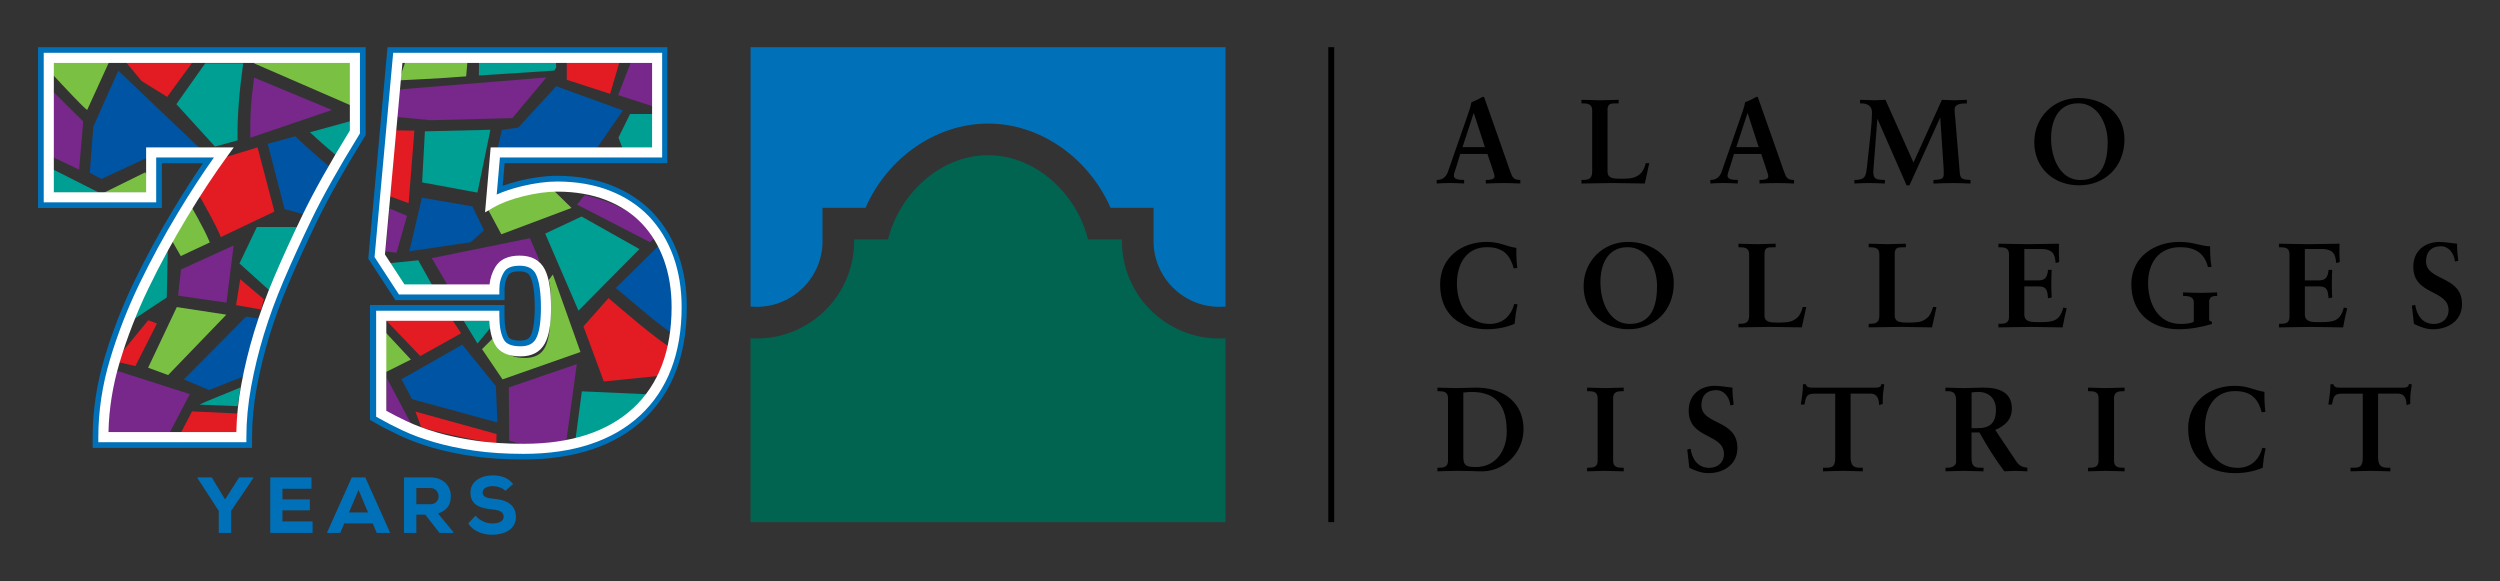
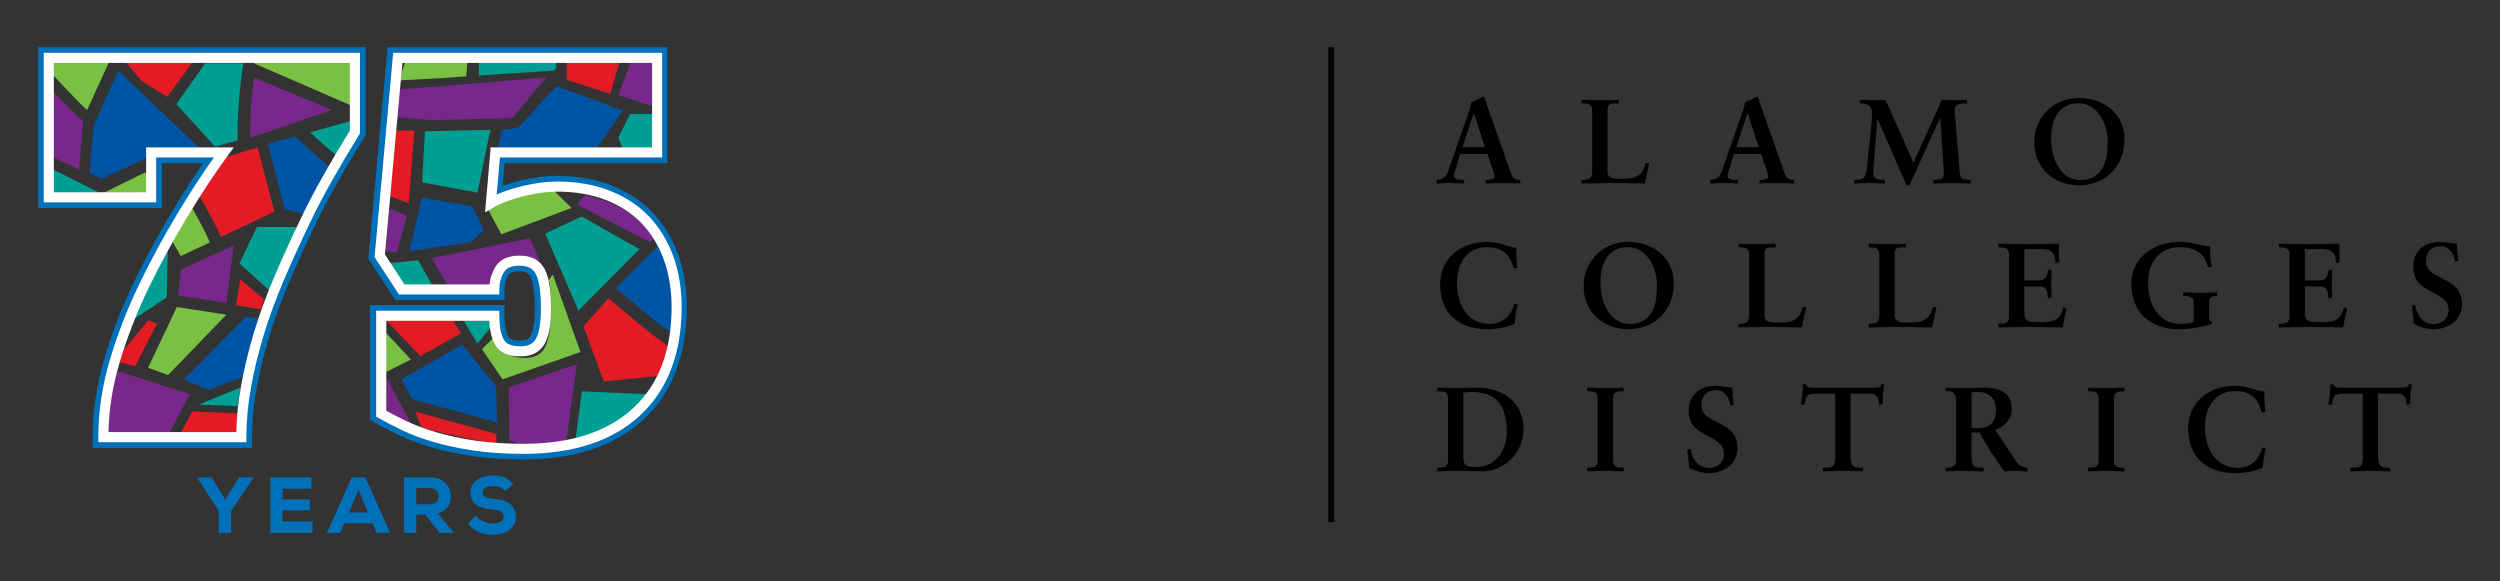
<svg xmlns="http://www.w3.org/2000/svg" version="1.1" id="Layer_1" x="0px" y="0px" viewBox="0 0 841.61 195.68" style="enable-background:new 0 0 841.61 195.68;" xml:space="preserve">
  <rect x="0" y="0" width="841.61" height="195.68" fill="#333333" stroke="none" />
  <style type="text/css">
	.st0{fill:#7AC143;}
	.st1{fill:#0071B9;}
	.st2{fill:#E31B23;}
	.st3{fill:#78278B;}
	.st4{fill:#009F93;}
	.st5{fill:#0054A4;}
	.st6{fill:#F7A21C;}
	.st7{fill:#FFFFFF;}
	.st8{fill:#006450;}
</style>
  <g>
    <g>
      <polygon class="st0" points="34.97,64.88 52.26,64.9 48.92,58   " />
      <path class="st1" d="M119.48,19.48v24.94c-7,11.38-12.36,20.92-16.08,28.63c-3.72,7.71-6.89,14.66-9.52,20.84    c-2.63,6.18-4.84,12.23-6.65,18.13c-1.8,5.91-3.26,11.84-4.35,17.8c-1.1,5.96-1.64,11.73-1.64,17.31H34.8    c0-8.53,1.29-17.09,3.86-25.68c2.57-8.59,5.83-16.96,9.76-25.11c3.94-8.15,8.29-16.16,13.05-24.04c4.76-7.88,9.38-14.88,13.87-21    H50.88v15.1H16.42V19.48H119.48 M123.08,15.88h-3.61H16.42h-3.61v3.61v46.93v3.61h3.61h34.46h3.61v-3.61V54.93h13.87    c-3.26,4.74-6.6,9.94-9.98,15.53c-4.79,7.93-9.24,16.12-13.21,24.34c-4.01,8.29-7.36,16.92-9.97,25.64    c-2.66,8.88-4.01,17.87-4.01,26.72v3.61h3.61h46.44h3.61v-3.61c0-5.34,0.53-10.94,1.58-16.66c1.06-5.78,2.49-11.64,4.25-17.4    c1.76-5.76,3.95-11.74,6.52-17.78c2.6-6.13,5.78-13.09,9.45-20.68c3.65-7.56,9-17.09,15.91-28.31l0.54-0.87v-1.02V19.48V15.88    L123.08,15.88z" />
      <path class="st1" d="M221.06,19.48v31.84h-54.48l-1.48,17.07c2.84-1.64,6.4-2.98,10.67-4.02c4.27-1.04,8.15-1.56,11.65-1.56    c6.34,0,12.03,0.98,17.07,2.95c5.03,1.97,9.24,4.73,12.64,8.29c3.39,3.56,5.99,7.82,7.79,12.8c1.8,4.98,2.71,10.48,2.71,16.49    c0,15.21-4.49,26.97-13.46,35.28c-8.97,8.32-21.66,12.47-38.07,12.47c-6.02,0-11.46-0.36-16.33-1.07    c-4.87-0.71-9.27-1.64-13.21-2.79c-3.94-1.15-7.41-2.43-10.42-3.86c-3.01-1.42-5.66-2.79-7.96-4.1v-32.98h38.07    c0,3.83,0.57,6.78,1.72,8.86c1.15,2.08,3.53,3.12,7.14,3.12c3.17,0,5.39-1.14,6.65-3.43c1.26-2.28,1.89-6.04,1.89-11.26    c0-5.55-0.63-9.58-1.89-12.08c-1.26-2.5-3.58-3.75-6.97-3.75c-3.28,0-5.53,1-6.73,2.99c-1.21,1.99-1.8,4.22-1.8,6.69h-31.18    l-7.38-11.32l6.07-66.62H221.06 M224.66,15.88h-3.61h-87.3h-3.29l-0.3,3.28l-6.07,66.62l-0.11,1.25l0.68,1.05l7.38,11.32    l1.07,1.64h1.95h31.18h3.61v-3.61c0-1.82,0.42-3.4,1.28-4.83c0.5-0.83,1.73-1.25,3.64-1.25c2.86,0,3.46,1.19,3.75,1.77    c0.68,1.36,1.5,4.29,1.5,10.46c0,6-0.9,8.54-1.44,9.52c-0.28,0.5-0.86,1.56-3.49,1.56c-1.5,0-3.41-0.22-3.98-1.25    c-0.58-1.05-1.27-3.14-1.27-7.12v-3.61h-3.61h-38.07h-3.61v3.61v32.98v2.09l1.82,1.04c2.39,1.37,5.16,2.79,8.21,4.23    c3.16,1.49,6.84,2.86,10.95,4.06c4.07,1.19,8.67,2.16,13.7,2.9c5.02,0.73,10.69,1.1,16.85,1.1c17.27,0,30.91-4.52,40.52-13.43    c9.69-8.99,14.61-21.75,14.61-37.93c0-6.41-0.98-12.37-2.92-17.72c-1.97-5.42-4.85-10.15-8.57-14.06c-3.75-3.92-8.43-7-13.93-9.16    c-5.43-2.12-11.61-3.2-18.38-3.2c-3.77,0-7.97,0.56-12.5,1.66c-2.03,0.5-3.93,1.06-5.69,1.7l0.66-7.63h51.17h3.61v-3.61V19.48    V15.88L224.66,15.88z" />
      <path class="st0" d="M70.63,81.61c-1.18-2.89-2.68-5.66-4.17-8.4c-0.83-1.53-1.7-3.04-2.57-4.55c-0.78,1.26-1.56,2.5-2.35,3.81    c-1.48,2.45-2.91,4.92-4.31,7.41l3.63,6.32L70.63,81.61z" />
      <path class="st2" d="M74.35,79.81l18.03-8.59l-5.67-21.6l-12.76,3.87c-2.48,3.47-5,7.2-7.56,11.2c1.42,2.48,2.84,4.95,4.19,7.46    C71.93,74.64,73.26,77.18,74.35,79.81z" />
      <polygon class="st3" points="78.66,82.64 60.95,90.7 59.94,99.52 76.24,101.89   " />
      <path class="st4" d="M86.47,76.43l-5.86,12.26l9.52,8.58l1.91,1.57c0.63-1.58,1.28-3.18,1.96-4.78    c2.25-5.29,4.92-11.18,7.97-17.59l-0.12-0.05H86.47z" />
      <polygon class="st2" points="79.48,102.72 87.9,104.19 88.82,100.71 80.86,94   " />
      <polygon class="st0" points="49.86,123.79 56.6,126.26 76.2,105.93 59.52,103.38   " />
      <path class="st5" d="M61.89,127.73l8.5,3.56c0,0,9.18-3.56,12.95-5.15c0.96-4.48,2.11-8.94,3.47-13.38    c0.54-1.76,1.12-3.53,1.73-5.31l-5.69-0.86L61.89,127.73z" />
      <path class="st4" d="M80,136.73c0.3-2.26,0.6-4.04,1-6.33c-2.8,1.26-11.11,4.42-13.85,5.82L80,136.73z" />
      <path class="st4" d="M56.48,83.96c-0.07,0.15-1.21,0.59-1.28,0.74c-3.6,7.45-6.88,15-9.93,22.62l10.87-7.18L56.48,83.96z" />
      <path class="st2" d="M52.84,108.91l-2.93-1.1l-10.87,13.21c-0.07,0.21-0.14,0.42-0.2,0.64l6.73,1.59L52.84,108.91z" />
      <path class="st3" d="M111.78,37.02L85.55,26.13c-1.06,7.89-1.37,12.27-1.28,20.25L111.78,37.02z" />
      <path class="st4" d="M72.37,49.34l7.61-2.09c-0.17-8.7,0.71-17.32,1.89-25.92h-12.8l-9.7,13.73L72.37,49.34z" />
      <polygon class="st2" points="47.69,27.29 56.28,32.62 65.6,19.87 65.39,19.54 41.24,19.54   " />
      <polygon class="st5" points="39.82,23.79 31.43,42.59 30.22,58.19 34.17,60.24 50.97,52.43 50.96,50.23 63.36,50.23 67.67,50.31       " />
      <path class="st4" d="M114.33,53.32c1.65-2.8,3.41-5.73,5.3-8.8v-4.2l-15.28,4.21C107.59,47.56,110.93,50.48,114.33,53.32z" />
      <path class="st5" d="M90.13,48.42l5.67,21.97l8.03,2.19c2.21-4.54,4.97-9.69,8.29-15.46c-4.36-3.61-8.63-7.34-12.74-11.24    L90.13,48.42z" />
      <path class="st0" d="M117.77,35.34l1.86-4.32v-9.41c-1.68-1.36-3.35-0.64-4.98-2.06H86.28l-0.72,1.79L117.77,35.34z" />
      <polygon class="st4" points="17.62,61.99 17.62,64.9 33.45,64.9 17.74,56.98   " />
      <path class="st0" d="M29.34,37.02l7.99-17.48h-20.9v4.14C22.42,30.17,28.12,36.21,29.34,37.02z" />
      <polygon class="st3" points="28.01,40.88 16.55,29.51 16.51,52.29 26.64,57.11   " />
      <path class="st2" d="M60.01,147.39h21.33c0-2.66,0.13-5.36,0.38-8.11l-17.06-0.79L60.01,147.39z" />
      <path class="st3" d="M37.94,124.36c-2.07,7.7-3.11,15.38-3.11,23.03h21.38l7.7-14.71L37.94,124.36z" />
      <polygon class="st2" points="139.5,43.98 131.93,43.87 129.8,65.55 137.56,68.4   " />
      <path class="st3" d="M137.02,72.66c-1.96-0.82-3.9-1.64-5.85-2.47l-1.38,14.43l3.71,0.46L137.02,72.66z" />
      <polygon class="st3" points="172.46,39.76 183.92,26.07 133.18,30.2 132.35,39.26 145,40.47   " />
      <polygon class="st5" points="142.04,66.57 137.8,84.58 158.48,81.55 162.93,77.51 159.02,69.47   " />
      <polygon class="st4" points="165.09,43.69 143.04,44.21 142.11,61.4 160.73,64.84   " />
      <polygon class="st2" points="155.23,112.21 151.48,106.47 128.55,106.37 141.48,119.86   " />
      <polygon class="st4" points="129.79,88.72 135.54,96.87 145.97,96.87 140.81,87.63   " />
      <polygon class="st0" points="138.32,121.04 128.34,110.33 128.34,126.03   " />
      <path class="st0" d="M169.17,127.71l26.24-9.21l-9.29-26.09l-1.4,1.88c0.94,2.52,0.56,6.7,0.56,11.51c0,5.23-0.63,8.99-1.89,11.28    c-1.26,2.29-3.48,3.43-6.66,3.43c-3.62,0-6-1.04-7.15-3.12c-0.8-1.45-1.3-3.35-1.55-5.64l-5.75,5.79L169.17,127.71z" />
      <path class="st3" d="M178.4,80.18l-33.05,6.72l6.27,10.7h14.84c0-2.47,0.6-4.71,1.81-6.7c1.2-1.99,3.45-2.99,6.74-2.99    c2.04,0,3.68,0.46,4.95,1.36l1.54-1.8L178.4,80.18z" />
      <polygon class="st4" points="167.12,107.92 156.03,107.92 160.74,115.64   " />
      <path class="st0" d="M164.24,70.44l4.53,8.43L192.4,70l-7.13-6.98c-2.86,0.18-5.95,0.66-9.28,1.47    c-4.27,1.04-10.41,4.07-10.41,4.07L164.24,70.44z" />
      <polygon class="st5" points="135.16,127.67 138.71,134.38 167.45,142.23 166.93,129.98 155.62,116.04   " />
      <path class="st2" d="M141.81,143.87c2.69,0.79,5.01,1.38,7.98,2.07c7.16,1.67,17.29,3.46,17.29,3.46l0.08-3.29l-27.29-7.54    L141.81,143.87z" />
      <path class="st3" d="M171.29,130.43l0.14,17.91l9.49,2.88c3.33-0.17,6.5-0.52,9.5-1.06l3.76-27.59L171.29,130.43z" />
      <polygon class="st5" points="187.27,29.03 174.48,42.93 168.95,43.75 167.14,51.66 200.1,51.06 209.7,37.18   " />
      <path class="st3" d="M221.55,79.13c-4.15-4.42-9.28-7.95-15.43-10.54c-2.94-1.23-6.06-2.19-9.37-2.9l-2.5,3.19l24.53,12.63    C218.79,81.52,221.55,79.13,221.55,79.13z" />
      <path class="st6" d="M206.88,51.42h0.15c-0.02-0.04-0.04-0.08-0.05-0.12L206.88,51.42z" />
      <path class="st4" d="M208.2,46.29c0.06,0.17,0.12,0.35,0.18,0.52c0.43,1.19,0.89,2.36,1.36,3.53h10.89V38.37h-8.52L208.2,46.29z" />
      <polygon class="st4" points="215.26,83.85 195.78,72.89 183.53,78.64 194.74,104.59   " />
      <path class="st5" d="M225.21,87c-0.47-1.3-1.01-2.55-1.59-3.75l-1.72-0.71c-1.87,1.87-3.74,3.73-5.62,5.59    c-2.97,2.95-6.01,5.86-8.99,8.83c1.42,1.17,2.85,2.35,4.25,3.54c4.07,3.46,8.13,6.93,12.41,10.13c0.93,0.7,2.08,1.55,3.29,2.43    c0.44-3.02,0.67-6.2,0.67-9.55C227.92,97.49,227.02,91.99,225.21,87z" />
      <path class="st2" d="M208.6,103.55c-1.24-1.06-2.48-2.14-3.75-3.19l-8.43,9.52l6.85,18.54l20.18-2.04    c1.26-2.74,2.24-5.68,2.97-8.82c-1.78-1.21-3.54-2.45-5.26-3.75C216.84,110.54,212.73,107.05,208.6,103.55z" />
      <path class="st4" d="M193.52,149.51c8.4-1.97,15.38-5.52,20.93-10.66c1.99-1.84,3.74-3.86,5.28-6.04l-23.85-1.07L193.52,149.51z" />
      <path class="st3" d="M129.99,138.44c2.62,1.5,5.5,3.03,8.6,4.6l-8.41-15.83L129.99,138.44z" />
      <polygon class="st4" points="186.64,23.76 187.27,22.62 187.11,20.8 161.26,20.8 161.21,25.41   " />
      <path class="st0" d="M156.93,25.7l0.41-4.69h-20.96l-2.04,6.04C134.34,27.04,149.47,26.37,156.93,25.7z" />
      <polygon class="st3" points="220.99,36.19 220.99,20.63 212.5,20.63 208.09,32.02   " />
      <polygon class="st2" points="205.4,31.59 208.52,20.96 190.8,20.96 190.8,26.86   " />
      <g>
        <path class="st7" d="M14.72,68.12h37.86v-15.1h19.43c-3.89,5.48-7.93,11.68-12,18.43c-4.76,7.88-9.18,16.01-13.12,24.18     c-3.96,8.21-7.28,16.74-9.86,25.36c-2.61,8.7-3.93,17.51-3.93,26.17v1.7h49.84v-1.7c0-5.45,0.54-11.18,1.61-17.01     c1.07-5.85,2.52-11.78,4.3-17.61c1.78-5.83,4-11.88,6.59-17.96c2.62-6.16,5.81-13.15,9.48-20.77c3.67-7.62,9.06-17.2,16-28.48     l0.25-0.41V17.78H14.72V68.12z M79.56,145.45H36.52c0.16-7.78,1.43-15.68,3.77-23.49c2.53-8.45,5.78-16.81,9.67-24.85     c3.89-8.06,8.26-16.1,12.97-23.9c4.73-7.83,9.37-14.85,13.78-20.88l1.98-2.7h-29.5v15.1H18.12V21.18h99.66v22.76     c-6.88,11.2-12.23,20.74-15.91,28.38c-3.7,7.68-6.92,14.72-9.55,20.91c-2.63,6.2-4.89,12.36-6.71,18.3     c-1.82,5.96-3.3,12.01-4.39,17.99C80.21,134.96,79.66,140.31,79.56,145.45z" />
        <path class="st7" d="M226.66,86.27c-1.88-5.17-4.63-9.68-8.16-13.39c-3.55-3.72-8.01-6.65-13.25-8.7     c-5.21-2.04-11.16-3.07-17.68-3.07c-3.61,0-7.67,0.54-12.05,1.61c-3.11,0.76-5.9,1.69-8.31,2.77l1.08-12.47h54.62V17.78h-90.55     l-6.26,68.67l-0.01,0.09l8.13,12.47l0.08,0.12h33.8v-1.7c0-2.15,0.52-4.11,1.56-5.81c0.88-1.46,2.61-2.17,5.27-2.17     c2.72,0,4.5,0.92,5.46,2.82c1.13,2.26,1.71,6.06,1.71,11.32c0,4.9-0.56,8.42-1.68,10.44c-0.94,1.71-2.63,2.55-5.16,2.55     c-2.97,0-4.82-0.73-5.65-2.24c-1-1.81-1.51-4.52-1.51-8.04v-1.7h-41.47v35.67l0.86,0.49c2.35,1.34,5.07,2.74,8.07,4.16     c3.07,1.45,6.66,2.78,10.67,3.95c3.99,1.16,8.51,2.12,13.44,2.84c4.93,0.72,10.5,1.08,16.57,1.08c16.78,0,29.97-4.35,39.23-12.92     c9.29-8.61,14-20.9,14-36.53C229.47,97.16,228.52,91.41,226.66,86.27z M130.02,107.99h34.71c0.15,3.34,0.78,5.96,1.9,7.98     c1.46,2.65,4.37,4,8.63,4c3.82,0,6.56-1.45,8.14-4.31c1.41-2.57,2.1-6.52,2.1-12.08c0-5.87-0.68-10.07-2.07-12.84     c-1.57-3.11-4.42-4.69-8.49-4.69c-3.9,0-6.66,1.28-8.18,3.81c-1.07,1.77-1.73,3.75-1.96,5.87h-28.65l-6.56-10.06l5.88-64.49     h84.05v28.44h-54.34l-1.89,21.87l2.82-1.63c2.69-1.55,6.12-2.84,10.22-3.84c4.12-1,7.91-1.51,11.25-1.51     c6.1,0,11.64,0.95,16.45,2.84c4.77,1.87,8.82,4.52,12.02,7.88c3.21,3.37,5.71,7.48,7.43,12.21c1.73,4.77,2.61,10.13,2.61,15.91     c0,14.64-4.34,26.09-12.91,34.03c-8.6,7.97-21.02,12.02-36.92,12.02c-5.91,0-11.32-0.35-16.08-1.05     c-4.78-0.7-9.15-1.62-12.98-2.74c-3.84-1.12-7.26-2.39-10.17-3.76c-2.57-1.21-4.92-2.41-6.98-3.56V107.99z" />
      </g>
    </g>
    <g>
      <path class="st1" d="M75.77,168.14l4.73-7.42h4.78v0.21l-7.47,11.05v7.42h-4.17v-7.42l-7.16-11.05v-0.21h4.81L75.77,168.14z" />
      <path class="st1" d="M105.22,179.4H90.99c0-6.22,0-12.47,0-18.69h13.86v3.82h-9.77v3.6h9.21v3.66h-9.21v3.76h10.15V179.4z" />
      <path class="st1" d="M125.48,176.2h-9.58l-1.36,3.2h-4.49l8.38-18.69h4.54l8.38,18.69h-4.51L125.48,176.2z M120.7,164.93    l-3.23,7.58h6.43L120.7,164.93z" />
      <path class="st1" d="M152.58,179.4h-4.62l-4.78-6.14h-3.02v6.14H136v-18.69c3.04,0,5.85,0,8.86,0c4.51,0,6.91,3.02,6.91,6.3    c-0.03,2.43-0.75,4.59-4.32,5.87l5.13,6.19V179.4z M140.16,164.29v5.45h4.75c1.92,0,2.75-1.44,2.75-2.62    c-0.03-1.28-0.85-2.83-2.8-2.83H140.16z" />
      <path class="st1" d="M170.14,165.23c-1.04-1.09-2.86-1.58-4.33-1.58c-1.84,0-3.34,0.77-3.34,2.06c0,1.71,1.63,2.03,4.03,2.24    c3.68,0.32,7.18,1.73,7.18,6.06c0,4.16-3.84,5.98-7.88,6.01c-3.23,0.03-6.59-1.23-8.17-3.84l2.48-2.59    c1.44,1.84,3.82,2.64,5.71,2.64c2.22,0,3.74-0.88,3.74-2.21c0.03-1.58-1.23-2.3-3.76-2.51c-3.95-0.37-7.48-1.36-7.42-5.77    c0.03-3.71,3.55-5.69,7.4-5.69c2.88,0,5.05,0.64,6.97,2.88L170.14,165.23z" />
    </g>
    <g>
      <rect x="447.16" y="15.88" width="1.99" height="159.89" />
      <path d="M795.41,132.51v21.56c0,3.19-1.13,3.39-3.35,3.39h-0.77v1.21c1.57,0,4.4-0.16,6.82-0.16c2.18,0,5.01,0.16,6.58,0.16v-1.21    h-0.77c-1.94,0-3.35-0.36-3.35-3.47v-21.48h6.62c2.71,0,2.91,2.38,2.99,3.88l1.21-0.44c0-1.09,0-2.18,0.08-3.27    c0.12-1.09,0.28-2.18,0.44-3.27l-0.97-0.16c-0.08,1.21-1.09,1.25-2.18,1.25h-20.83c-1.09,0-2.1,0.04-2.42-1.17h-0.97    c0,1.17-0.08,2.3-0.24,3.43c-0.12,1.17-0.32,2.3-0.48,3.43h1.21c0.61-2.95,0.73-3.67,3.75-3.67H795.41z M762.63,138.65    c-0.28-2.26-0.36-4.52-0.32-6.74c-3.79-0.57-5.33-2.02-10.05-2.02c-8.32,0-15.63,5.25-15.63,14.29c0,10.13,6.74,15.1,15.83,15.1    c3.72,0,6.9-0.81,9.25-1.82c0.2-2.18,0.49-4.36,1.01-6.54l-1.13-0.16c-1.05,4.04-3.92,6.74-8.24,6.74    c-7.63,0-11.06-6.82-11.06-13.57c0-7.06,3.47-12.27,10.09-12.27c6.05,0,7.91,3.23,9.04,7.14L762.63,138.65z M702.92,158.67    c1.57,0,3.95-0.16,5.93-0.16c2.02,0,4.44,0.16,6.38,0.16v-1.21h-0.56c-1.45,0-2.99-0.2-2.99-2.3V134c0-2.1,1.53-2.3,2.99-2.3h0.56    v-1.21c-1.9,0-4.32,0.16-6.34,0.16c-1.98,0-4.4-0.16-5.97-0.16v1.21h0.56c1.45,0,2.99,0.2,2.99,2.3v21.15c0,2.1-1.53,2.3-2.99,2.3    h-0.56V158.67z M658.55,155.28c0,1.5-1.37,2.18-2.87,2.18h-0.73v1.21c2.02,0,3.92-0.16,5.85-0.16c2.3,0,4.64,0.16,6.94,0.16v-1.21    h-0.73c-1.86,0-3.31-0.12-3.31-3.23v-8.64h2.66c2.62,4.64,5.29,9,8.39,13.08c1.25,0,2.55-0.16,3.79-0.16    c1.34,0,2.63,0.16,3.96,0.16v-1.21c-1.98-0.24-2.79-0.73-3.92-2.42l-6.91-10.33c3.19-1.25,5.61-3.47,5.61-7.11    c0-5.73-4.52-7.11-9.61-7.11c-2.14,0-4.08,0.16-6.5,0.16c-2.47,0-4.97-0.16-6.26-0.16v1.21h0.73c1.25,0,2.87,0.12,2.87,3.07    V155.28z M663.72,132.11c0.56-0.04,1.09-0.16,2.3-0.16c3.59,0,5.9,2.3,5.9,5.89c0,4.77-2.18,6.3-6.22,6.3h-1.98V132.11z     M617.82,132.51v21.56c0,3.19-1.13,3.39-3.35,3.39h-0.77v1.21c1.58,0,4.4-0.16,6.82-0.16c2.18,0,5.01,0.16,6.58,0.16v-1.21h-0.76    c-1.94,0-3.35-0.36-3.35-3.47v-21.48h6.62c2.71,0,2.91,2.38,2.99,3.88l1.21-0.44c0-1.09,0-2.18,0.08-3.27    c0.12-1.09,0.28-2.18,0.44-3.27l-0.97-0.16c-0.08,1.21-1.09,1.25-2.18,1.25h-20.83c-1.09,0-2.1,0.04-2.42-1.17h-0.97    c0,1.17-0.08,2.3-0.24,3.43c-0.12,1.17-0.32,2.3-0.49,3.43h1.21c0.6-2.95,0.72-3.67,3.76-3.67H617.82z M583.62,136.26    c-0.24-1.94-0.4-3.88-0.4-5.77c-1.25-0.16-4.68-0.61-5.81-0.61c-5.21,0-8.92,3.11-8.92,8.36c0,9.73,11.87,7.51,11.87,14.66    c0,2.87-2.22,4.6-4.97,4.6c-3.84,0-5.77-2.99-6.26-6.42l-1.13,0.24c0.2,2.06,0.48,4.08,0.69,6.14c1.98,1.01,4.16,1.82,6.42,1.82    c5.17,0,9.77-2.91,9.77-8.48c0-9.69-12.11-7.67-12.11-14.37c0-3.19,1.78-5.09,4.97-5.09c2.79,0,4.48,2.5,4.77,5.13L583.62,136.26z     M534.29,158.67c1.57,0,3.96-0.16,5.94-0.16c2.02,0,4.44,0.16,6.38,0.16v-1.21h-0.57c-1.45,0-2.99-0.2-2.99-2.3V134    c0-2.1,1.53-2.3,2.99-2.3h0.57v-1.21c-1.9,0-4.32,0.16-6.34,0.16c-1.98,0-4.4-0.16-5.98-0.16v1.21h0.56c1.45,0,2.99,0.2,2.99,2.3    v21.15c0,2.1-1.53,2.3-2.99,2.3h-0.56V158.67z M483.9,158.67c1.05,0,3.92-0.16,6.66-0.16c2.75,0,5.57,0.08,7.35,0.16    c8.2,0.48,14.98-6.1,14.98-14.17c0-8.44-6.1-14.01-16.03-14.01c-1.74,0-3.92,0.16-6.5,0.16c-2.58,0-5.25-0.16-6.46-0.16v1.21h0.57    c1.45,0,2.99,0.2,2.99,2.3v21.15c0,2.1-1.53,2.3-2.99,2.3h-0.57V158.67z M492.62,132.15c0.89-0.08,1.82-0.2,2.75-0.2    c6.46,0,11.87,2.67,11.87,13.33c0,6.22-3.55,11.95-10.42,11.95c-2.91,0-4.2-0.36-4.2-3.19V132.15z" />
      <path d="M827.55,87.82c-0.24-1.94-0.4-3.87-0.4-5.77c-1.25-0.16-4.68-0.6-5.81-0.6c-5.21,0-8.92,3.11-8.92,8.36    c0,9.73,11.87,7.51,11.87,14.65c0,2.87-2.22,4.6-4.96,4.6c-3.84,0-5.77-2.99-6.26-6.42l-1.13,0.24c0.2,2.06,0.48,4.08,0.69,6.14    c1.98,1.01,4.16,1.82,6.42,1.82c5.17,0,9.77-2.91,9.77-8.48c0-9.69-12.11-7.67-12.11-14.37c0-3.19,1.78-5.09,4.97-5.09    c2.79,0,4.48,2.5,4.77,5.13L827.55,87.82z M767.19,110.22c2.3,0,7.1-0.16,10.74-0.16c3.63,0,8.27,0.16,10.86,0.16    c0.36-2.14,0.85-4.28,1.38-6.42l-1.13-0.28c-1.21,4.6-3.35,4.93-8.2,4.93c-2.58,0-4.92,0-4.92-2.63v-9.41h4.84    c2.78,0,2.91,1.58,3.15,4l1.21-0.25c-0.08-1.53-0.12-3.07-0.12-4.6c0-1.58,0.04-3.15,0.12-4.72h-1.21    c-0.24,2.18-0.76,3.55-3.19,3.55h-4.81V83.82h5.61c4.24,0,4.73,2.1,4.93,4.72l1.21-0.32c-0.12-1.78-0.16-4.44-0.08-6.18    c-2.74,0-6.94,0.16-10.33,0.16c-3.4,0-7.59-0.16-10.05-0.16v1.21h0.57c1.45,0,2.98,0.2,2.98,2.3v21.16c0,2.1-1.53,2.3-2.98,2.3    h-0.57V110.22z M744.5,89.84c-0.48-2.34-0.48-5.41-0.48-6.91c-1.62-0.04-2.99-0.4-4.56-0.77c-1.57-0.36-3.31-0.72-5.81-0.72    c-8.16,0-16.15,4.88-16.15,14.25c0,9.73,6.82,15.14,15.86,15.14c4.16,0,7.67-0.72,11.26-1.74v-0.73l-0.93-0.52v-6.14    c0-1.42,0.77-2.06,2.18-2.06h0.52v-1.21c-1.82,0.08-3.59,0.16-5.41,0.16c-2.02,0-4.04-0.08-6.06-0.16v1.21h0.53    c1.49,0,3.07,0.4,3.07,2.06v6.58c-0.52,0.48-2.54,0.81-4.48,0.77c-7.71,0-10.9-7.11-10.9-13.77c0-6.74,3.55-12.07,10.78-12.07    c4.72,0,8.16,1.74,9.37,6.7L744.5,89.84z M672.76,110.22c2.3,0,7.11-0.16,10.74-0.16c3.63,0,8.28,0.16,10.86,0.16    c0.37-2.14,0.85-4.28,1.37-6.42l-1.13-0.28c-1.21,4.6-3.35,4.93-8.19,4.93c-2.59,0-4.93,0-4.93-2.63v-9.41h4.84    c2.79,0,2.91,1.58,3.15,4l1.21-0.25c-0.08-1.53-0.12-3.07-0.12-4.6c0-1.58,0.04-3.15,0.12-4.72h-1.21    c-0.24,2.18-0.77,3.55-3.19,3.55h-4.8V83.82h5.61c4.24,0,4.72,2.1,4.92,4.72l1.21-0.32c-0.12-1.78-0.16-4.44-0.08-6.18    c-2.75,0-6.94,0.16-10.33,0.16c-3.39,0-7.59-0.16-10.05-0.16v1.21h0.57c1.45,0,2.99,0.2,2.99,2.3v21.16c0,2.1-1.53,2.3-2.99,2.3    h-0.57V110.22z M637.84,85.43c0-2.14,1.21-2.18,2.75-2.18h1.01v-1.21c-2.06,0-4.08,0.16-6.14,0.16c-2.14,0-4.24-0.16-6.38-0.16    v1.21h0.56c1.45,0,3.03,0.2,3.03,2.3v20.75c0,2.5-1.57,2.7-3.03,2.7h-0.56v1.21c3.55,0,7.1-0.16,10.66-0.16    c3.55,0,7.1,0.16,10.66,0.16c0.49-2.3,1.05-4.56,1.5-6.86h-1.17c-0.24,0.89-0.6,2.02-1.25,2.91c-0.73,1.01-2.18,1.98-3.88,2.18    c-1.86,0.2-3.67,0.2-5.33,0.08c-1.29-0.16-2.42-0.65-2.42-2.26V85.43z M594,85.43c0-2.14,1.21-2.18,2.75-2.18h1.01v-1.21    c-2.06,0-4.08,0.16-6.14,0.16c-2.14,0-4.24-0.16-6.38-0.16v1.21h0.57c1.45,0,3.03,0.2,3.03,2.3v20.75c0,2.5-1.57,2.7-3.03,2.7    h-0.57v1.21c3.55,0,7.11-0.16,10.66-0.16c3.55,0,7.11,0.16,10.66,0.16c0.48-2.3,1.05-4.56,1.5-6.86h-1.17    c-0.24,0.89-0.61,2.02-1.25,2.91c-0.73,1.01-2.18,1.98-3.88,2.18c-1.86,0.2-3.68,0.2-5.33,0.08c-1.29-0.16-2.42-0.65-2.42-2.26    V85.43z M538.77,94.92c0-5.41,2.1-11.71,9.17-11.71c6.7,0,9.89,7.15,9.89,13.04c0,5.9-1.37,12.8-9.2,12.8    C542.08,109.05,538.77,102.15,538.77,94.92 M533.11,96.34c0,8.68,6.54,14.49,15.1,14.49c8.6,0,15.26-6.18,15.26-15.46    c0-8.6-6.86-13.93-15.46-13.93C539.62,81.44,533.11,87.94,533.11,96.34 M510.79,90.2c-0.28-2.26-0.36-4.52-0.32-6.74    c-3.8-0.57-5.33-2.02-10.05-2.02c-8.32,0-15.62,5.25-15.62,14.29c0,10.13,6.74,15.1,15.83,15.1c3.71,0,6.9-0.81,9.25-1.82    c0.2-2.18,0.48-4.36,1.01-6.54l-1.13-0.16c-1.05,4.04-3.92,6.74-8.24,6.74c-7.63,0-11.06-6.82-11.06-13.56    c0-7.06,3.47-12.28,10.09-12.28c6.06,0,7.91,3.23,9.05,7.15L510.79,90.2z" />
      <path d="M690.48,46.48c0-5.41,2.1-11.71,9.17-11.71c6.7,0,9.89,7.15,9.89,13.04c0,5.89-1.37,12.8-9.2,12.8    C693.79,60.6,690.48,53.7,690.48,46.48 M684.83,47.89c0,8.68,6.54,14.5,15.1,14.5c8.6,0,15.26-6.18,15.26-15.46    c0-8.6-6.86-13.93-15.46-13.93C691.33,32.99,684.83,39.49,684.83,47.89 M634.73,33.6c-1.21,0-2.42,0.16-3.63,0.16    c-1.66,0-3.27-0.16-4.93-0.16v1.21h0.52c1.78,0,3.51,0.77,3.51,3.03c0,1.61-0.16,4.24-0.48,7.11l-1.21,11.22    c-0.36,2.91-0.48,4.28-3.67,4.4h-0.57v1.21c1.58-0.08,3.19-0.16,4.77-0.16c1.82,0,3.67,0.08,5.49,0.16v-1.21h-0.48    c-1.13-0.04-1.98-0.08-2.58-0.45c-0.53-0.36-0.85-1.01-0.85-2.3l1.37-17.72h0.08l9.77,22.29h0.97l10.29-22.73h0.08l1.13,17.04    c0.04,1.05,0.04,1.49,0.04,1.98c0,1.78-1.37,1.78-3.47,1.9v1.21c2.22-0.08,4.44-0.16,6.66-0.16c1.94,0,3.92,0.08,5.81,0.16v-1.21    c-2.42-0.08-3.43-0.24-3.59-2.26l-1.54-18.49c-0.08-0.89-0.24-2.1-0.2-3.15c0.08-1.78,2.54-1.86,3.75-1.86h0.36V33.6    c-1.41,0-2.87,0.16-4.28,0.16c-1.45,0-2.91-0.16-4.12-0.16l-9.57,21.12L634.73,33.6z M592.06,49.54h-7.55l3.76-11.43h0.08    L592.06,49.54z M583.74,51.81h9.16l1.57,4.68c0.44,1.29,0.81,2.38,0.81,2.91c0,1.01-1.58,1.17-2.5,1.17h-0.45v1.21    c2.06-0.08,4.08-0.16,6.05-0.16c1.94,0,3.76,0.08,5.57,0.16v-1.21h-0.24c-1.33,0-2.18-0.48-2.66-1.62    c-0.53-1.21-1.01-2.71-1.5-4.12l-7.43-21.12c-0.12-0.32-0.24-0.69-0.36-1.01c-0.08-0.12-0.16-0.12-0.28-0.12    c-0.12,0-0.2,0.04-0.32,0.08c-0.77,0.48-2.38,1.29-3.67,1.74c-0.24,1.5-0.97,3.51-1.5,5.01l-6.46,18.53    c-0.6,1.7-1.94,2.62-3.51,2.62h-0.24v1.21c1.45-0.08,2.91-0.16,4.36-0.16c1.62,0,3.27,0.08,4.89,0.16v-1.21h-0.44    c-1.33,0-3.03-0.2-3.03-1.41c0-0.73,0.48-1.78,0.89-3.15L583.74,51.81z M541.15,36.99c0-2.14,1.21-2.18,2.75-2.18h1.01V33.6    c-2.06,0-4.08,0.16-6.13,0.16c-2.14,0-4.24-0.16-6.38-0.16v1.21h0.57c1.45,0,3.03,0.2,3.03,2.3v20.75c0,2.5-1.57,2.71-3.03,2.71    h-0.57v1.21c3.55,0,7.11-0.16,10.66-0.16c3.55,0,7.1,0.16,10.66,0.16c0.48-2.3,1.05-4.56,1.49-6.86h-1.17    c-0.24,0.89-0.6,2.02-1.25,2.91c-0.72,1.01-2.18,1.98-3.87,2.18c-1.86,0.2-3.67,0.2-5.33,0.08c-1.29-0.16-2.42-0.65-2.42-2.26    V36.99z M499.89,49.54h-7.55l3.75-11.43h0.08L499.89,49.54z M491.57,51.81h9.16l1.58,4.68c0.44,1.29,0.81,2.38,0.81,2.91    c0,1.01-1.58,1.17-2.5,1.17h-0.44v1.21c2.06-0.08,4.08-0.16,6.05-0.16c1.94,0,3.76,0.08,5.57,0.16v-1.21h-0.24    c-1.33,0-2.18-0.48-2.66-1.62c-0.52-1.21-1.01-2.71-1.49-4.12l-7.43-21.12c-0.12-0.32-0.24-0.69-0.36-1.01    c-0.08-0.12-0.16-0.12-0.28-0.12c-0.12,0-0.2,0.04-0.32,0.08c-0.77,0.48-2.38,1.29-3.67,1.74c-0.24,1.5-0.97,3.51-1.49,5.01    l-6.46,18.53c-0.61,1.7-1.94,2.62-3.51,2.62h-0.24v1.21c1.45-0.08,2.91-0.16,4.36-0.16c1.62,0,3.27,0.08,4.88,0.16v-1.21h-0.44    c-1.33,0-3.03-0.2-3.03-1.41c0-0.73,0.48-1.78,0.89-3.15L491.57,51.81z" />
-       <path class="st8" d="M410.49,113.95c-18.13,0-32.81-14.7-32.81-32.82c0-0.17,0.01-0.35,0.01-0.51h-11.41    c-3.72-15.14-17.36-28.36-33.65-28.36c-16.3,0-29.95,13.22-33.68,28.36h-11.41c0,0.17,0.01,0.34,0.01,0.51    c0,18.12-14.69,32.82-32.8,32.82c-0.71,0-1.4-0.03-2.08-0.07v61.89h159.89v-61.89C411.88,113.92,411.19,113.95,410.49,113.95" />
-       <path class="st1" d="M253.32,103.24c0.47,0.03,0.95,0.05,1.43,0.05c12.21,0,22.15-9.94,22.15-22.1l-0.01-0.42v-0.16V69.96h10.66    h3.82c7.4-16.84,23.66-28.36,41.26-28.36c17.6,0,33.84,11.53,41.24,28.36h3.81h10.66v10.66l-0.01,0.51    c0,12.22,9.94,22.16,22.15,22.16c0.48,0,0.97-0.02,1.44-0.05l0.64-0.04V15.88H252.68v87.32L253.32,103.24z" />
    </g>
  </g>
</svg>